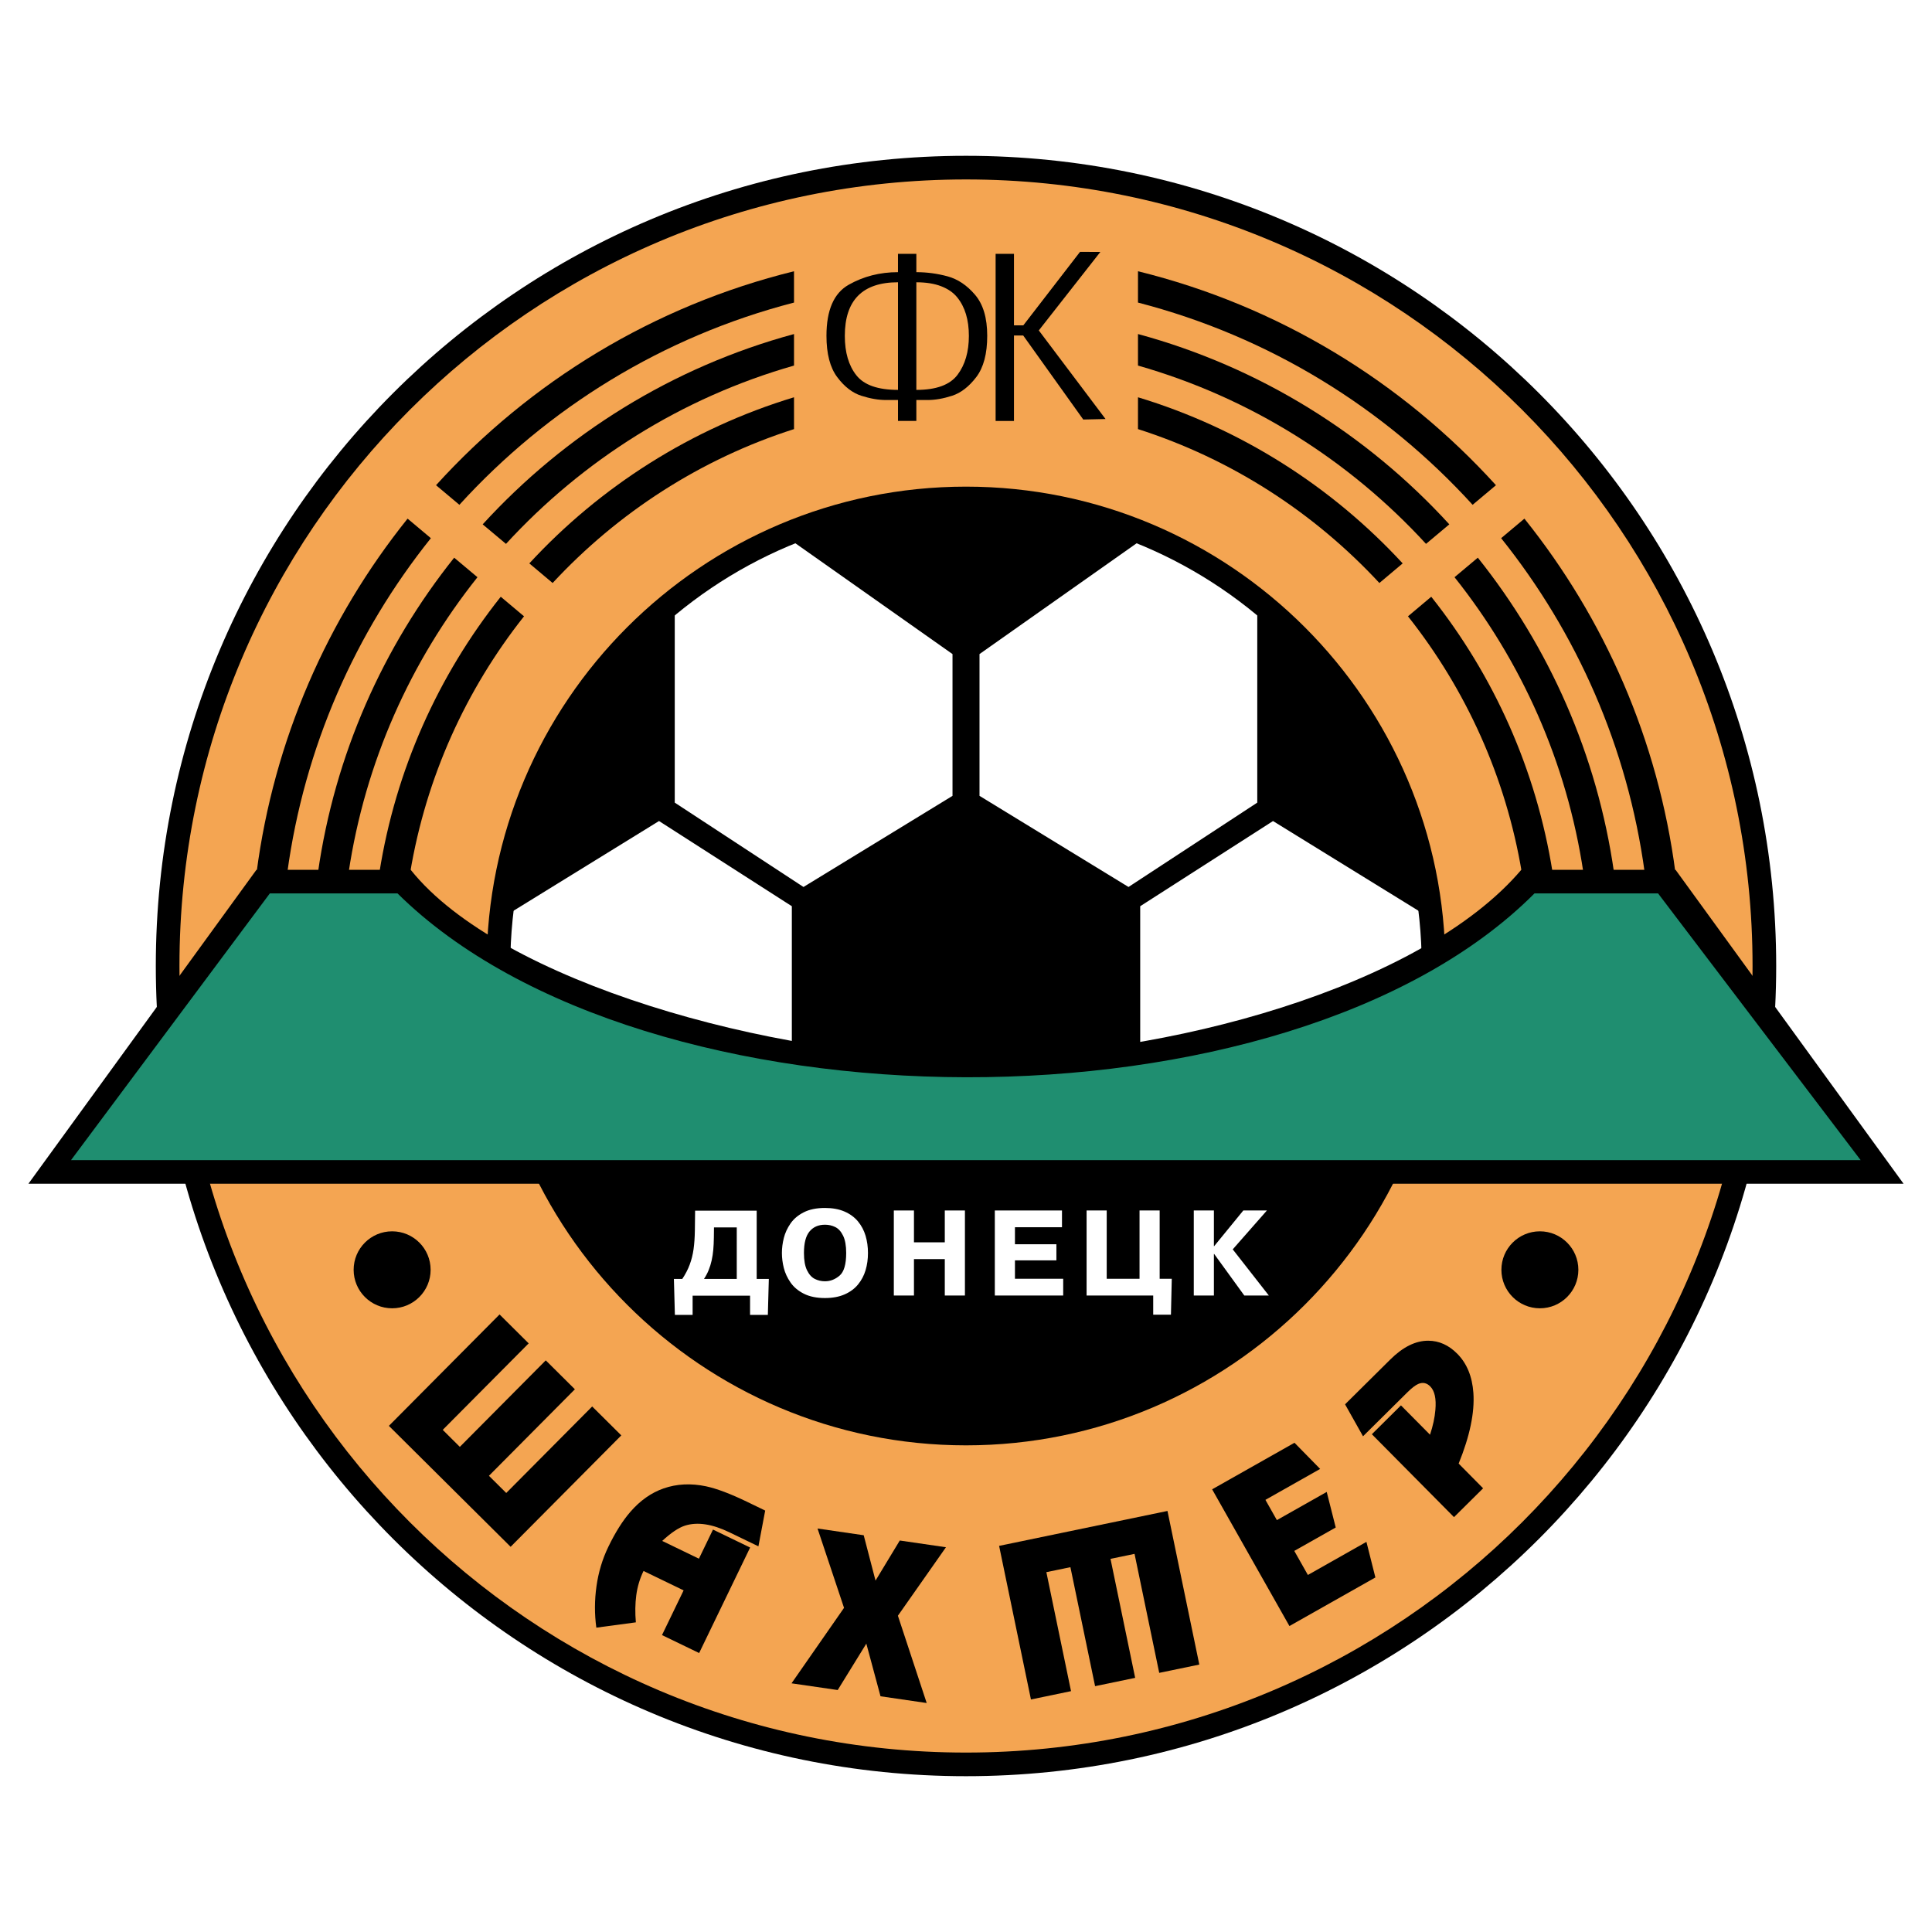
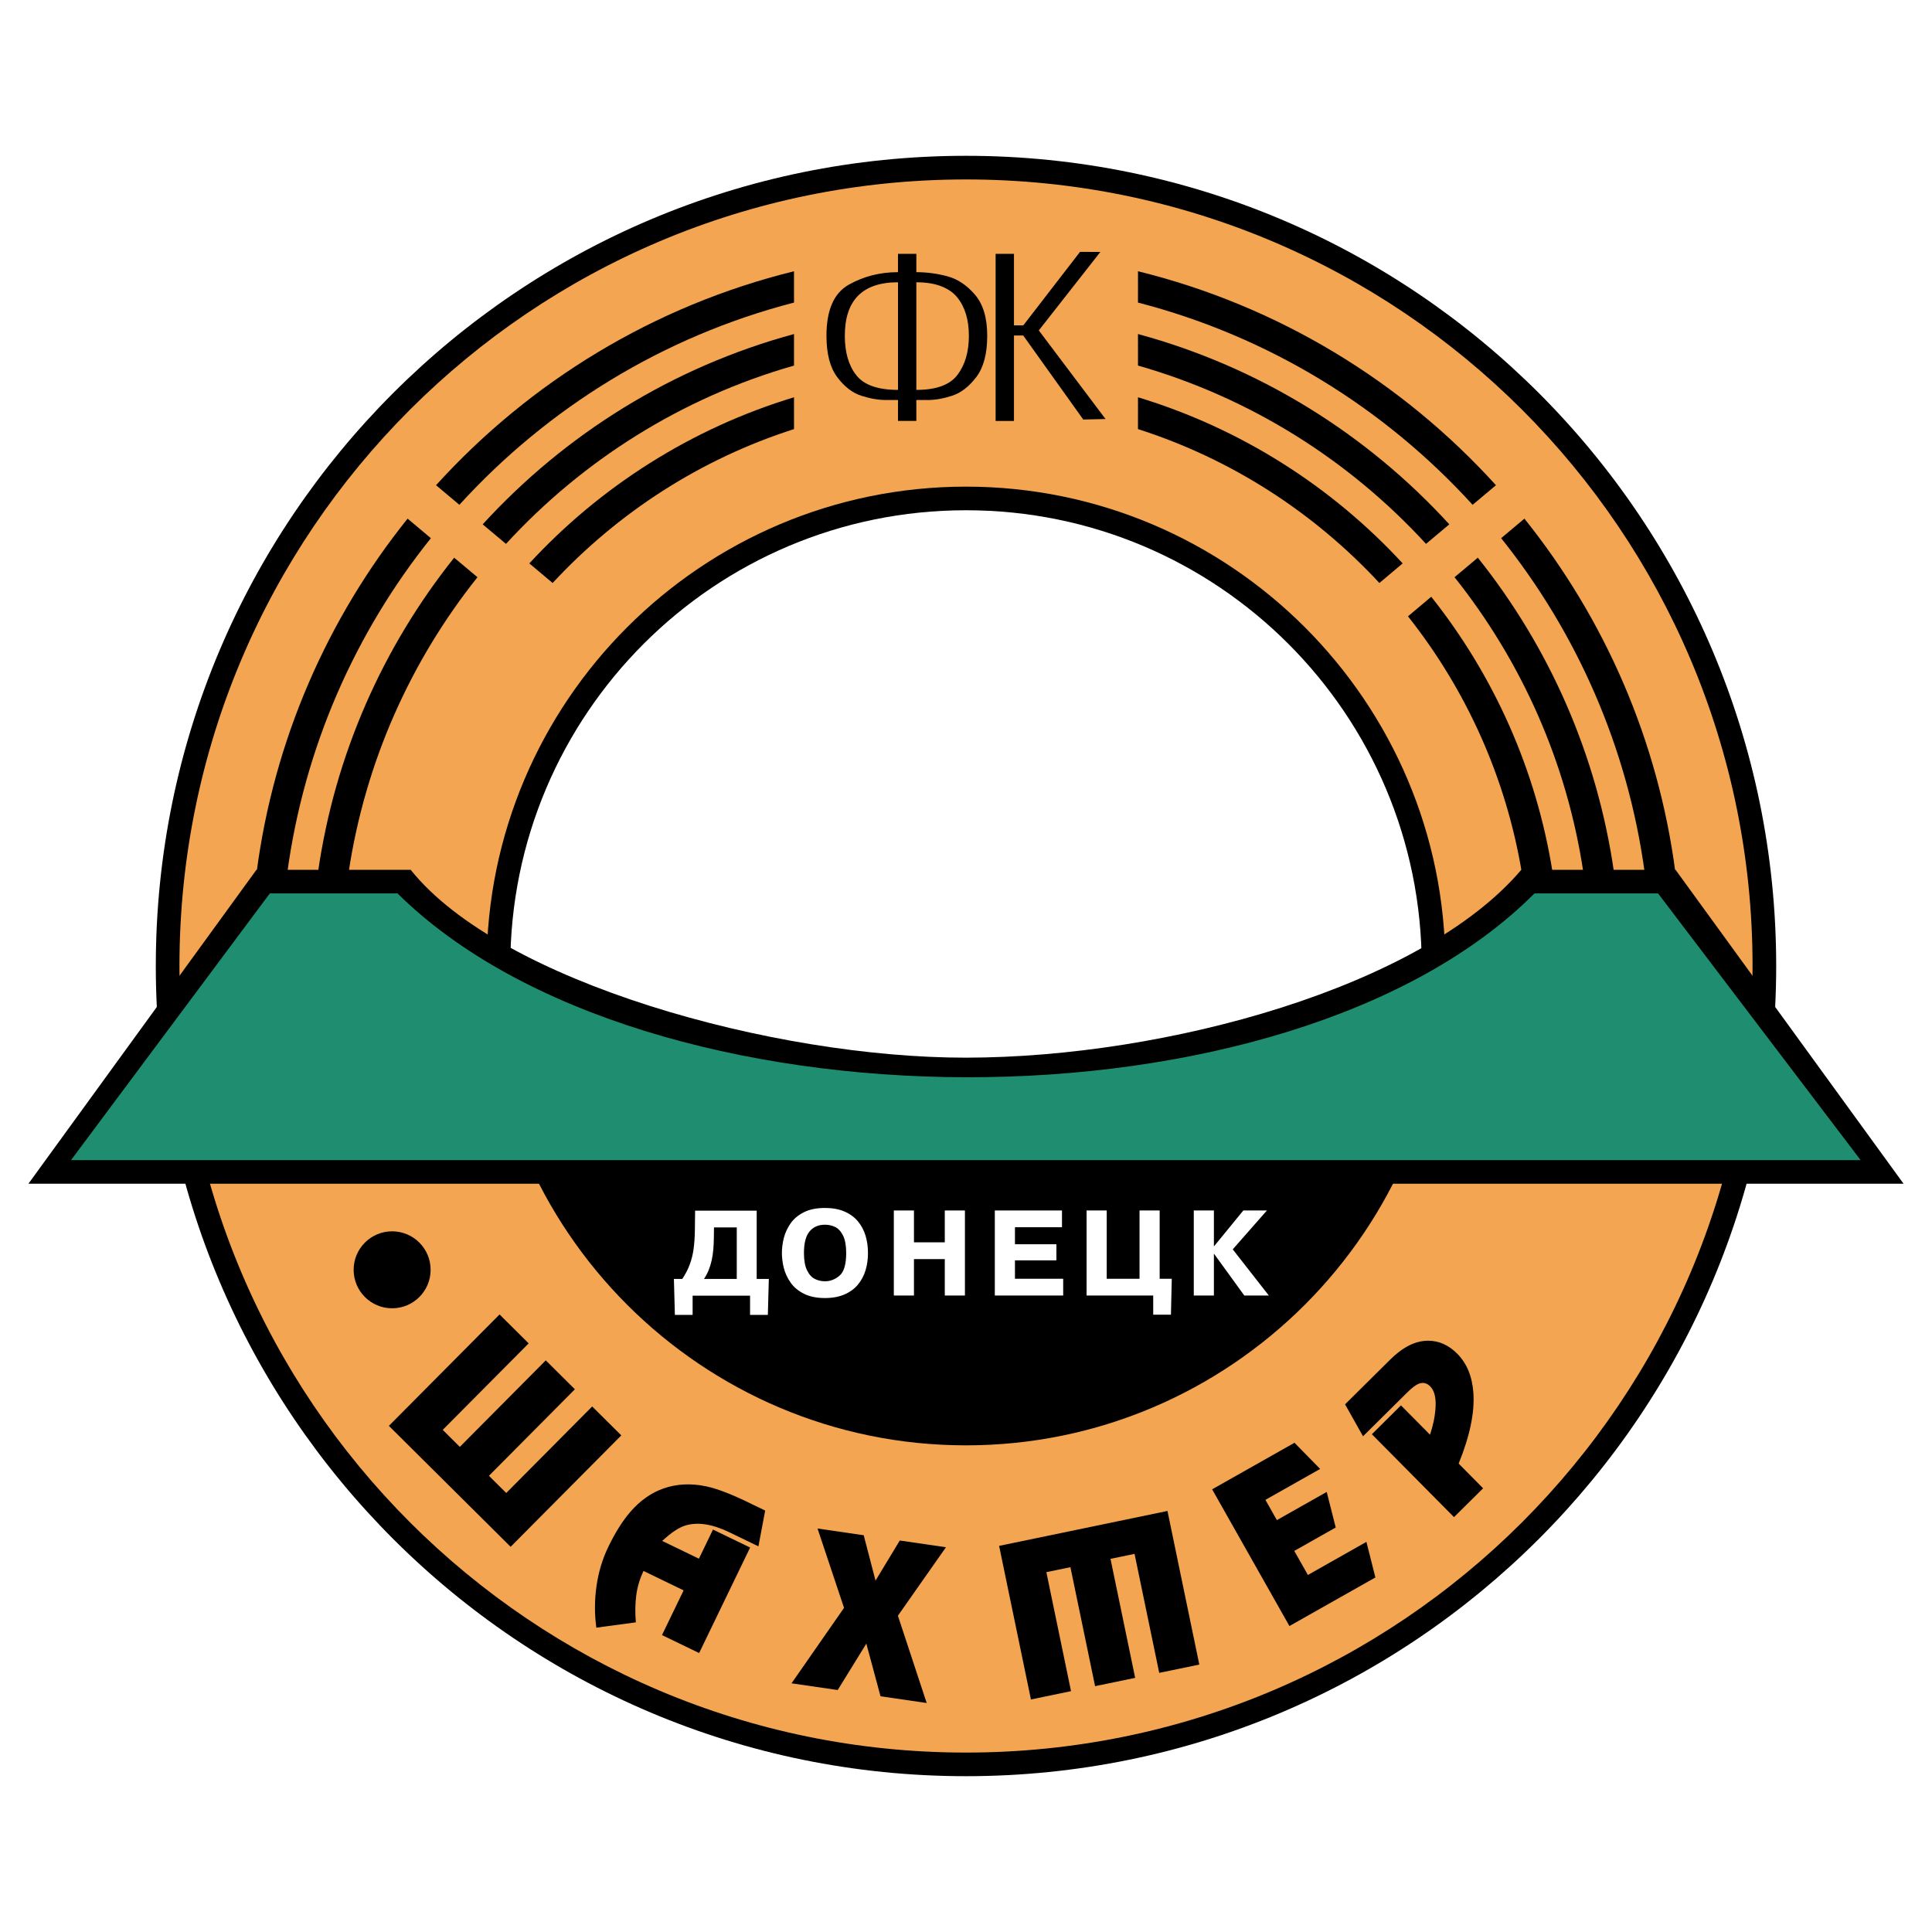
<svg xmlns="http://www.w3.org/2000/svg" version="1.0" id="Layer_1" x="0px" y="0px" width="192.756px" height="192.756px" viewBox="0 0 192.756 192.756" enable-background="new 0 0 192.756 192.756" xml:space="preserve">
  <g>
    <polygon fill-rule="evenodd" clip-rule="evenodd" fill="#FFFFFF" points="0,0 192.756,0 192.756,192.756 0,192.756 0,0  " />
    <path fill-rule="evenodd" clip-rule="evenodd" d="M96.378,177.211c44.642,0,80.833-36.191,80.833-80.833   c0-44.642-36.191-80.833-80.833-80.833s-80.833,36.19-80.833,80.833C15.545,141.02,51.736,177.211,96.378,177.211L96.378,177.211z" />
    <path fill-rule="evenodd" clip-rule="evenodd" fill="#F4A552" d="M96.378,174.854c43.34,0,78.475-35.137,78.475-78.476   c0-43.34-35.135-78.475-78.475-78.475c-43.339,0-78.474,35.135-78.474,78.475C17.904,139.717,53.039,174.854,96.378,174.854   L96.378,174.854z" />
    <path fill-rule="evenodd" clip-rule="evenodd" d="M96.378,48.552c-26.371,0-47.826,21.455-47.826,47.826   c0,26.372,21.455,47.825,47.826,47.825c26.372,0,47.826-21.453,47.826-47.825C144.204,70.006,122.75,48.552,96.378,48.552   L96.378,48.552z" />
    <path fill-rule="evenodd" clip-rule="evenodd" fill="#FFFFFF" d="M141.846,96.376c0-25.11-20.357-45.468-45.467-45.468   c-25.111,0-45.468,20.358-45.468,45.468C50.911,115.473,141.846,116.535,141.846,96.376L141.846,96.376z" />
    <polygon fill-rule="evenodd" clip-rule="evenodd" points="50.508,148.955 59.082,140.324 61.987,143.209 50.945,154.324    38.799,142.258 49.841,131.143 52.746,134.029 44.172,142.658 45.877,144.354 54.451,135.723 57.356,138.609 48.782,147.24    50.508,148.955  " />
    <path fill-rule="evenodd" clip-rule="evenodd" d="M39.123,130.529c2.12,0,3.84-1.719,3.84-3.84s-1.72-3.84-3.84-3.84   s-3.84,1.719-3.84,3.84S37.002,130.529,39.123,130.529L39.123,130.529z" />
-     <path fill-rule="evenodd" clip-rule="evenodd" d="M153.635,130.529c2.119,0,3.839-1.719,3.839-3.84s-1.72-3.84-3.839-3.84   c-2.121,0-3.84,1.719-3.84,3.84S151.514,130.529,153.635,130.529L153.635,130.529z" />
    <path fill-rule="evenodd" clip-rule="evenodd" d="M69.753,164.924l-3.705-1.791l2.157-4.463l-4-1.934   c-0.371,0.768-0.612,1.574-0.724,2.424c-0.111,0.848-0.125,1.748-0.041,2.701l-3.944,0.531c-0.187-1.365-0.181-2.746,0.016-4.141   s0.591-2.705,1.183-3.928c0.697-1.441,1.43-2.604,2.2-3.49c0.976-1.125,2.079-1.902,3.31-2.332   c1.317-0.459,2.733-0.529,4.249-0.209c1.073,0.232,2.433,0.746,4.077,1.541l1.812,0.877l-0.676,3.568l-2.904-1.404   c-1.718-0.83-3.192-1.051-4.421-0.662c-0.638,0.205-1.396,0.713-2.274,1.527l3.663,1.771l1.404-2.904l3.705,1.791L69.753,164.924   L69.753,164.924z" />
    <polygon fill-rule="evenodd" clip-rule="evenodd" points="83.578,168.615 78.971,167.945 84.209,160.416 81.566,152.5    86.173,153.172 87.351,157.697 89.772,153.697 94.379,154.369 89.584,161.201 92.456,169.91 87.849,169.238 86.434,163.984    83.578,168.615  " />
    <polygon fill-rule="evenodd" clip-rule="evenodd" points="104.396,156.854 106.856,168.727 102.857,169.557 99.681,154.232    116.479,150.748 119.655,166.074 115.656,166.902 113.194,155.029 110.795,155.527 113.256,167.4 109.257,168.229 106.795,156.357    104.396,156.854  " />
    <path fill-rule="evenodd" clip-rule="evenodd" d="M147.97,148.488l-2.904,2.877l-8.195-8.271l2.904-2.879l2.899,2.926   c0.292-0.879,0.471-1.703,0.534-2.469c0.101-1.121-0.07-1.904-0.513-2.35c-0.352-0.355-0.75-0.436-1.197-0.244   c-0.285,0.125-0.641,0.398-1.066,0.818l-4.443,4.402l-1.792-3.188l4.518-4.477c1.265-1.252,2.525-1.875,3.784-1.869   c1.075,0.004,2.039,0.438,2.893,1.299c0.956,0.965,1.492,2.266,1.608,3.904c0.137,1.959-0.354,4.311-1.47,7.055L147.97,148.488   L147.97,148.488z" />
    <polygon fill-rule="evenodd" clip-rule="evenodd" points="131.711,146.555 126.251,149.641 127.394,151.662 132.367,148.85    133.266,152.398 129.131,154.734 130.488,157.135 136.328,153.832 137.223,157.383 128.647,162.23 120.935,148.59 129.151,143.945    131.711,146.555  " />
    <path fill-rule="evenodd" clip-rule="evenodd" d="M40.648,51.766c-7.966,9.939-13.325,22.05-15.052,35.308h3.065   c1.702-12.53,6.785-23.955,14.319-33.37l0.008-0.01l-2.318-1.946L40.648,51.766L40.648,51.766z" />
    <path fill-rule="evenodd" clip-rule="evenodd" d="M79.22,30.188c-13.063,3.375-24.577,10.5-33.387,20.177l-2.329-1.956   c9.382-10.338,21.718-17.897,35.714-21.346L79.22,30.188L79.22,30.188z" />
    <path fill-rule="evenodd" clip-rule="evenodd" d="M45.298,55.66c-7.086,8.878-11.898,19.637-13.579,31.415v0.001l3.057-0.001   c1.652-11.048,6.2-21.124,12.854-29.477l0.007-0.009l-2.322-1.947L45.298,55.66L45.298,55.66z" />
    <path fill-rule="evenodd" clip-rule="evenodd" d="M79.219,36.473c-11.203,3.198-21.072,9.438-28.737,17.79l-2.325-1.948   c8.237-9.011,18.933-15.697,31.062-18.987L79.219,36.473L79.219,36.473z" />
-     <path fill-rule="evenodd" clip-rule="evenodd" d="M52.255,61.523c-5.755,7.276-9.744,16.005-11.334,25.551h-3.073   c1.624-10.291,5.89-19.696,12.089-27.507l0.024-0.029l2.324,1.954L52.255,61.523L52.255,61.523z" />
    <path fill-rule="evenodd" clip-rule="evenodd" d="M79.22,42.811c-9.331,2.983-17.58,8.341-24.084,15.355l-2.325-1.956   c7.073-7.669,16.165-13.473,26.408-16.574L79.22,42.811L79.22,42.811z" />
    <path fill-rule="evenodd" clip-rule="evenodd" d="M152.107,51.766c7.967,9.939,13.325,22.05,15.052,35.308h-3.064   c-1.702-12.53-6.785-23.955-14.318-33.37l-0.009-0.01l2.318-1.946L152.107,51.766L152.107,51.766z" />
    <path fill-rule="evenodd" clip-rule="evenodd" d="M113.536,30.188c13.063,3.375,24.577,10.5,33.387,20.177l2.329-1.956   c-9.382-10.338-21.719-17.897-35.714-21.346L113.536,30.188L113.536,30.188z" />
    <path fill-rule="evenodd" clip-rule="evenodd" d="M147.459,55.66c7.085,8.878,11.898,19.637,13.577,31.415v0.001l-3.057-0.001   c-1.65-11.048-6.2-21.124-12.853-29.477l-0.008-0.009l2.322-1.947L147.459,55.66L147.459,55.66z" />
    <path fill-rule="evenodd" clip-rule="evenodd" d="M113.537,36.472c11.203,3.198,21.072,9.438,28.737,17.79l2.325-1.948   c-8.237-9.011-18.933-15.697-31.062-18.987L113.537,36.472L113.537,36.472z" />
    <path fill-rule="evenodd" clip-rule="evenodd" d="M140.501,61.523c5.755,7.276,9.744,16.005,11.334,25.551h3.073   c-1.624-10.291-5.89-19.696-12.089-27.507l-0.024-0.029l-2.324,1.954L140.501,61.523L140.501,61.523z" />
    <path fill-rule="evenodd" clip-rule="evenodd" d="M113.536,42.811c9.331,2.983,17.58,8.341,24.085,15.355l2.324-1.956   c-7.072-7.669-16.165-13.473-26.407-16.574L113.536,42.811L113.536,42.811z" />
    <path fill-rule="evenodd" clip-rule="evenodd" d="M85.44,37.444c-0.768-0.971-1.152-2.281-1.152-3.932   c0-3.565,1.768-5.349,5.305-5.349v10.736C87.592,38.899,86.208,38.416,85.44,37.444L85.44,37.444z M91.424,41.994V39.91h1.125   c0.751,0,1.564-0.141,2.441-0.425c0.876-0.284,1.679-0.903,2.41-1.859c0.729-0.955,1.096-2.33,1.096-4.124   c0-1.78-0.405-3.145-1.216-4.093c-0.809-0.95-1.724-1.562-2.745-1.839c-1.02-0.276-2.058-0.416-3.111-0.416v-1.831h-1.832v1.831   c-1.803,0-3.442,0.42-4.919,1.256c-1.479,0.837-2.217,2.535-2.217,5.092c0,1.794,0.358,3.169,1.074,4.124   c0.716,0.956,1.517,1.575,2.405,1.859c0.888,0.284,1.709,0.425,2.466,0.425h1.192v2.084H91.424L91.424,41.994z M93.907,28.561   c0.682,0.265,1.214,0.634,1.596,1.109c0.775,0.951,1.162,2.232,1.162,3.843c0,1.584-0.378,2.879-1.133,3.882   c-0.757,1.004-2.125,1.505-4.108,1.505V28.164C92.396,28.164,93.223,28.296,93.907,28.561L93.907,28.561z" />
    <polygon fill-rule="evenodd" clip-rule="evenodd" points="101.164,32.462 102.096,32.461 107.752,25.131 109.784,25.135    103.642,32.966 110.3,41.806 108.076,41.856 102.085,33.471 101.164,33.473 101.164,41.998 99.333,41.998 99.333,25.326    101.164,25.326 101.164,32.462  " />
-     <path fill-rule="evenodd" clip-rule="evenodd" d="M127.009,81.916l16.105,9.934c0-0.104-3.193-22.564-17.676-31.995v20.223   l-12.846,8.416l-14.866-9.092V65.256l16.637-11.732c-8.252-5.052-28.48-5.341-35.97,0l16.639,11.733v14.146l-14.868,9.091   L67.32,80.078V59.854c-6.652,5.203-17.089,19.201-17.679,31.996l16.11-9.936l13.251,8.5v13.699c11.142,2.709,20.78,3.148,34.757,0   l-0.001-13.699L127.009,81.916L127.009,81.916z" />
    <path fill-rule="evenodd" clip-rule="evenodd" d="M151.781,86.779c-9.892,11.659-35.363,18.729-55.403,18.745   c-19.198,0.016-46.469-7.549-55.404-18.745H25.586L2.834,118.102h187.086L167.17,86.779H151.781L151.781,86.779z" />
    <path fill-rule="evenodd" clip-rule="evenodd" fill="#1F8E70" d="M185.635,115.744l-20.208-26.608h-12.331   c-24.553,24.624-88.882,24.288-113.435,0H26.921L7.087,115.744H185.635L185.635,115.744z" />
    <path fill-rule="evenodd" clip-rule="evenodd" fill="#FFFFFF" d="M81.289,127.596c-0.314-0.16-0.572-0.447-0.775-0.865   c-0.203-0.418-0.304-0.992-0.304-1.721c0-0.988,0.187-1.705,0.559-2.15c0.373-0.447,0.887-0.67,1.542-0.67   c0.367,0,0.708,0.078,1.024,0.234s0.576,0.441,0.781,0.861c0.205,0.418,0.308,0.992,0.308,1.725c0,1.133-0.221,1.887-0.662,2.262   s-0.925,0.562-1.45,0.562C81.942,127.834,81.602,127.754,81.289,127.596L81.289,127.596z M84.261,129.145   c0.552-0.242,1-0.572,1.344-0.99c0.344-0.42,0.596-0.896,0.755-1.43c0.159-0.535,0.238-1.105,0.238-1.715   c0-0.607-0.08-1.18-0.238-1.715c-0.159-0.535-0.411-1.012-0.755-1.43c-0.345-0.418-0.792-0.748-1.344-0.988   c-0.552-0.24-1.204-0.359-1.956-0.359c-0.837,0-1.54,0.143-2.107,0.43c-0.568,0.287-1.01,0.66-1.328,1.119   c-0.318,0.461-0.541,0.943-0.668,1.449s-0.191,1.004-0.191,1.494s0.063,0.988,0.189,1.492s0.35,0.986,0.669,1.449   c0.32,0.461,0.764,0.836,1.333,1.123c0.568,0.287,1.27,0.432,2.103,0.432C83.057,129.506,83.709,129.385,84.261,129.145   L84.261,129.145z" />
    <polygon fill-rule="evenodd" clip-rule="evenodd" fill="#FFFFFF" points="91.186,125.621 91.186,129.254 89.177,129.254    89.177,120.77 91.186,120.77 91.186,123.947 94.262,123.947 94.262,120.77 96.271,120.77 96.271,129.254 94.262,129.254    94.262,125.621 91.186,125.621  " />
    <polygon fill-rule="evenodd" clip-rule="evenodd" fill="#FFFFFF" points="101.262,124.139 105.397,124.139 105.397,125.746    101.262,125.746 101.262,127.582 106.075,127.582 106.075,129.254 99.253,129.254 99.253,120.77 105.954,120.77 105.954,122.441    101.262,122.441 101.262,124.139  " />
    <polygon fill-rule="evenodd" clip-rule="evenodd" fill="#FFFFFF" points="110.417,127.582 113.692,127.582 113.692,120.77    115.7,120.77 115.7,127.582 116.908,127.582 116.825,131.168 115.056,131.168 115.056,129.254 108.409,129.254 108.409,120.77    110.417,120.77 110.417,127.582  " />
    <polygon fill-rule="evenodd" clip-rule="evenodd" fill="#FFFFFF" points="121.136,124.33 124.046,120.77 126.4,120.77    122.99,124.648 126.592,129.254 124.144,129.254 121.136,125.105 121.111,125.105 121.111,129.254 119.104,129.254 119.104,120.77    121.111,120.77 121.111,124.33 121.136,124.33  " />
    <path fill-rule="evenodd" clip-rule="evenodd" fill="#FFFFFF" d="M73.507,127.6h-3.27c0.188-0.285,0.343-0.58,0.467-0.885   c0.124-0.303,0.223-0.625,0.298-0.963c0.075-0.338,0.129-0.691,0.162-1.057c0.033-0.367,0.052-0.779,0.058-1.238l0.012-0.998h2.273   V127.6L73.507,127.6z M75.494,120.787h-6.143l-0.024,1.955c-0.01,0.717-0.054,1.348-0.131,1.895s-0.207,1.062-0.388,1.545   s-0.427,0.955-0.738,1.418h-0.835l0.098,3.586h1.769v-1.914h5.731v1.914h1.775l0.098-3.586h-1.211V120.787L75.494,120.787z" />
  </g>
</svg>